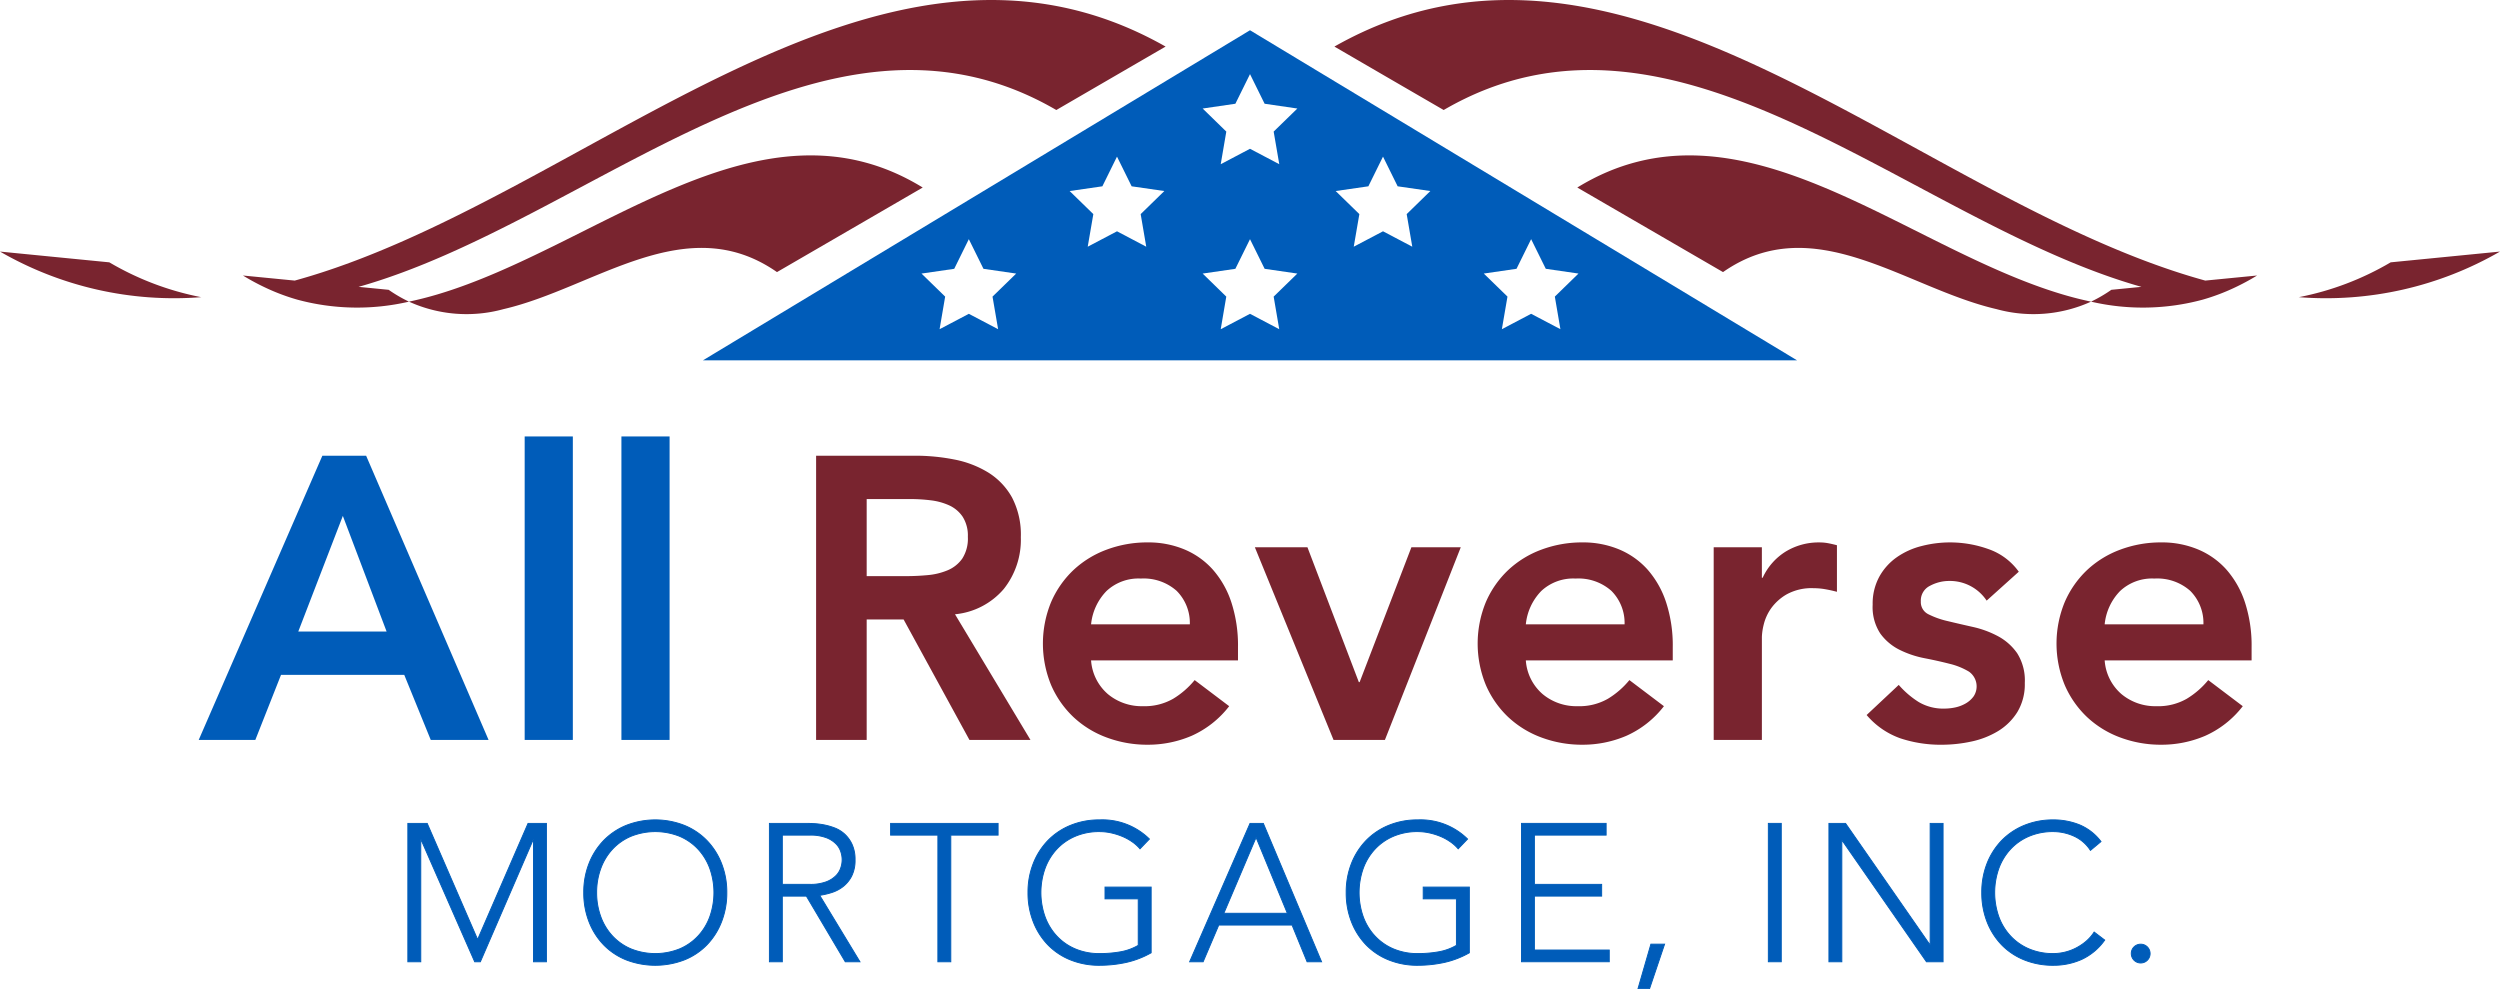
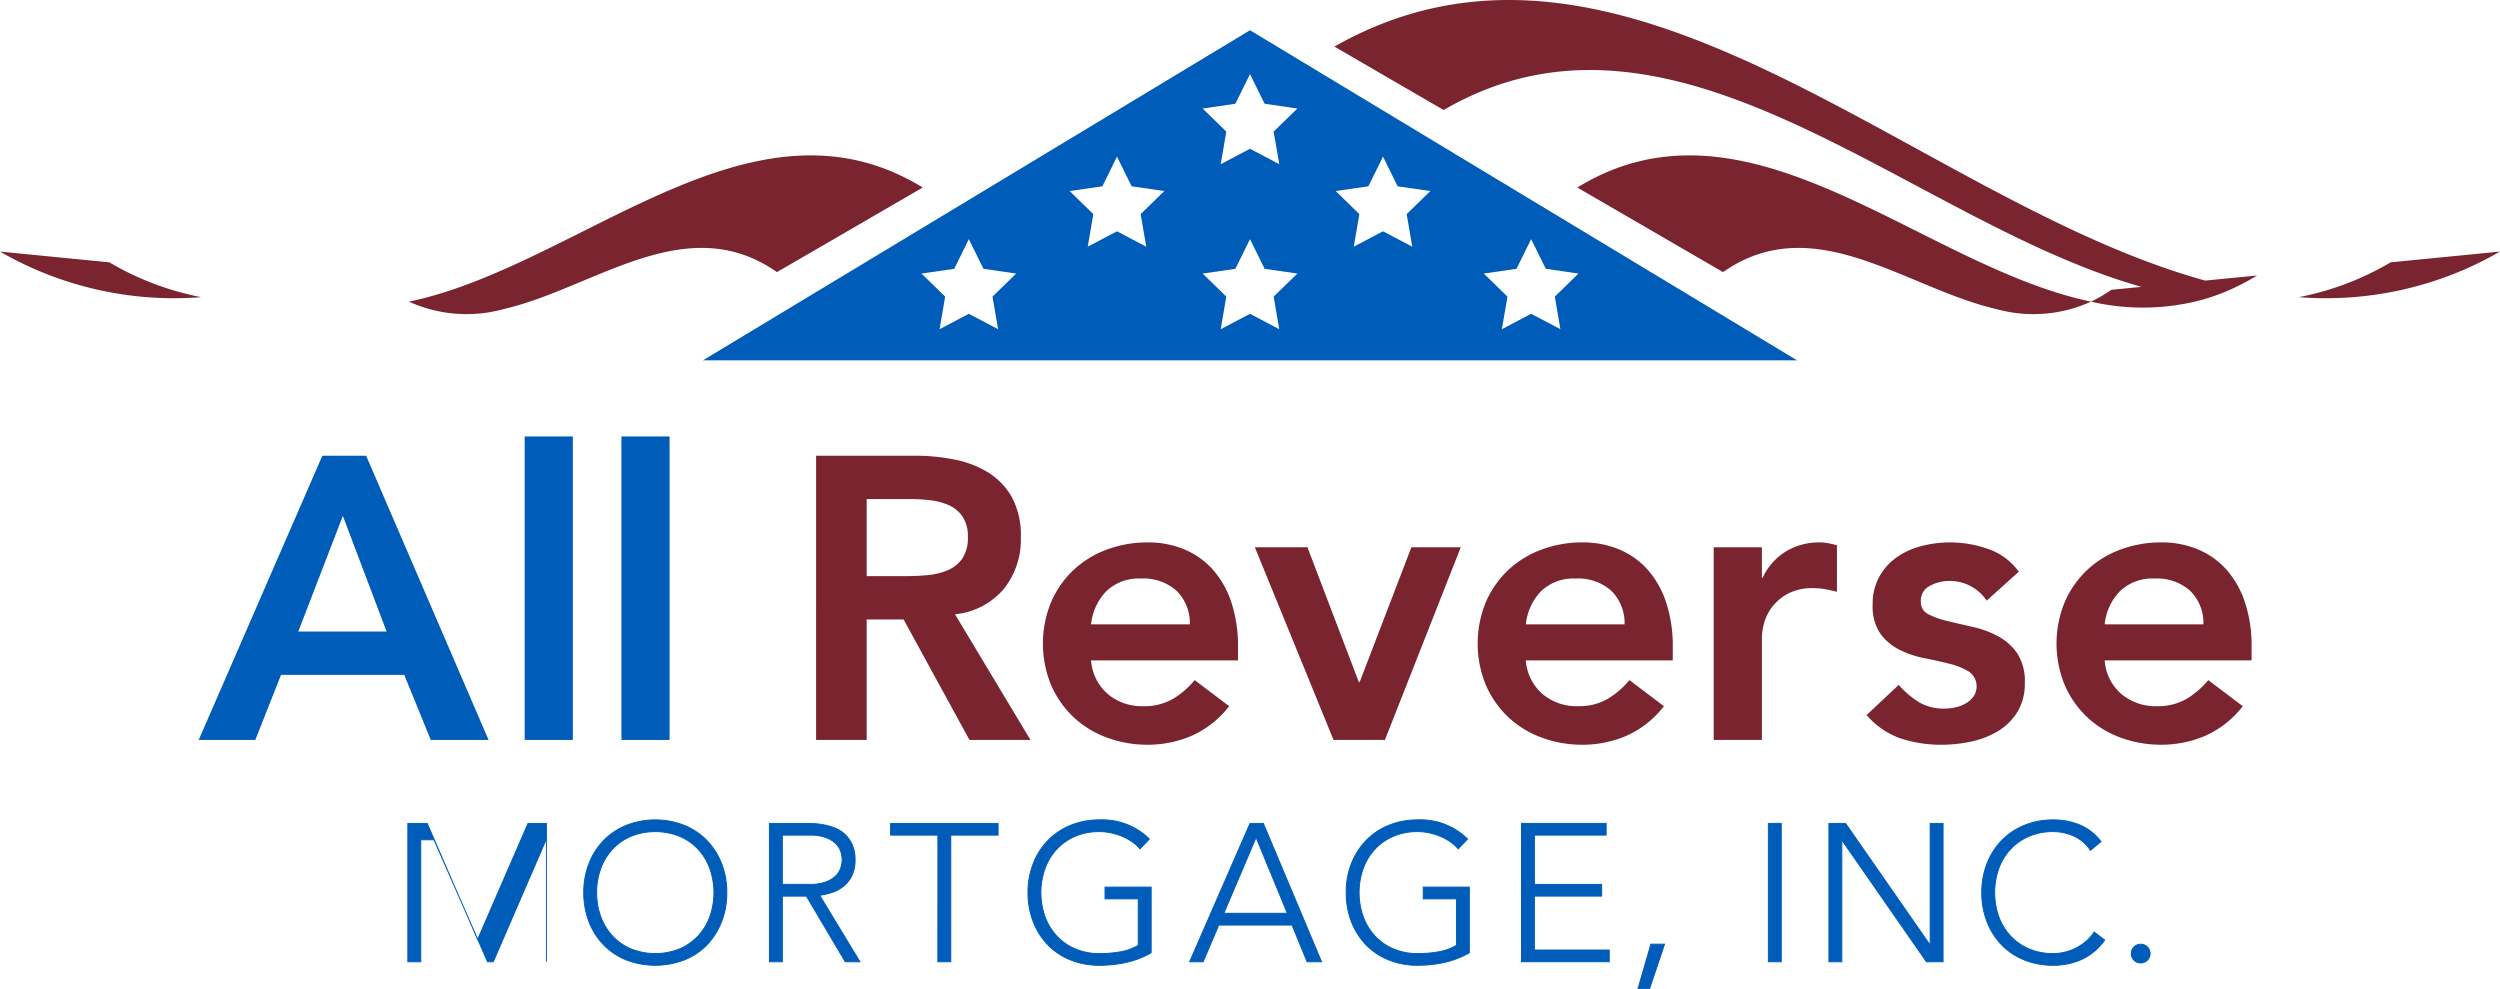
<svg xmlns="http://www.w3.org/2000/svg" id="Layer_1" data-name="Layer 1" width="183" height="72.411" viewBox="0 0 183 72.411">
  <g>
    <path d="M7206.179,7167.221q3.995,2.325,7.998,4.644c17.024-9.912,34.051,8.138,51.077,12.945q-1.101.108-2.203.216a10.428,10.428,0,0,1-1.486.867,16.762,16.762,0,0,0,8.192-.152,15.267,15.267,0,0,0,2.3-.867,16.981,16.981,0,0,0,1.662-.895q-1.898.186-3.793.372C7248.676,7178.505,7227.428,7155.167,7206.179,7167.221Z" transform="translate(-7108.5 -7163.812)" fill="#79242f" />
    <path d="M7283.497,7183.015a21.185,21.185,0,0,1-6.722,2.55,25.474,25.474,0,0,0,14.725-3.338Q7287.499,7182.622,7283.497,7183.015Z" transform="translate(-7108.5 -7163.812)" fill="#79242f" />
  </g>
  <path d="M7259.517,7185.374c-11.853-3.504-23.706-15.11-35.559-7.835q5.331,3.094,10.667,6.19c6.672-4.653,13.343,1.167,20.016,2.71a10.178,10.178,0,0,0,6.924-.547Q7260.542,7185.678,7259.517,7185.374Z" transform="translate(-7108.5 -7163.812)" fill="#79242f" />
  <path d="M7159.959,7190.186h80.081L7200,7166.026Zm21.603-2.276-2.143-1.127-2.141,1.127.408-2.386-1.733-1.687,2.396-.348,1.07-2.17,1.071,2.17,2.395.348-1.732,1.687Zm10.843-6.039-2.14-1.128-2.144,1.128.411-2.386-1.734-1.689,2.395-.346,1.071-2.173,1.072,2.173,2.393.346-1.732,1.689Zm9.735,6.039-2.14-1.127-2.143,1.127.407-2.386-1.73-1.687,2.395-.348,1.071-2.17,1.072,2.17,2.393.348-1.733,1.687Zm17.369-4.422,1.07-2.17,1.072,2.17,2.394.348-1.731,1.687.408,2.386-2.144-1.127-2.141,1.127.41-2.386-1.734-1.687Zm-10.845-6.038,1.072-2.173,1.072,2.173,2.393.346-1.732,1.689.41,2.386-2.142-1.128-2.143,1.128.411-2.386-1.734-1.689Zm-5.198-5.694-1.734,1.688.411,2.388-2.143-1.129-2.143,1.129.409-2.388-1.732-1.688,2.396-.35,1.071-2.169,1.069,2.169Z" transform="translate(-7108.5 -7163.812)" fill="#005cb9" />
  <g>
    <g>
      <path d="M7108.5,7182.227a25.476,25.476,0,0,0,14.726,3.338,21.192,21.192,0,0,1-6.723-2.55Q7112.503,7182.623,7108.5,7182.227Z" transform="translate(-7108.5 -7163.812)" fill="#79242f" />
-       <path d="M7130.075,7184.351q-1.896-.186-3.793-.372a16.96,16.96,0,0,0,1.661.895,15.287,15.287,0,0,0,2.301.867,16.76,16.76,0,0,0,8.192.152,10.41,10.41,0,0,1-1.487-.867q-1.102-.109-2.203-.216c17.026-4.807,34.051-22.858,51.076-12.945q3.998-2.322,8-4.644C7172.573,7155.167,7151.324,7178.505,7130.075,7184.351Z" transform="translate(-7108.5 -7163.812)" fill="#79242f" />
    </g>
    <path d="M7140.482,7185.374q-1.023.303-2.046.518a10.178,10.178,0,0,0,6.924.547c6.672-1.544,13.343-7.364,20.015-2.71q5.332-3.093,10.668-6.19C7164.189,7170.264,7152.336,7181.87,7140.482,7185.374Z" transform="translate(-7108.5 -7163.812)" fill="#79242f" />
  </g>
  <g>
    <path d="M7132.097,7197.17H7135.3l8.963,20.804h-4.232l-1.939-4.76H7129.07l-1.88,4.76h-4.144Zm4.702,12.87-3.203-8.464-3.262,8.464Z" transform="translate(-7108.5 -7163.812)" fill="#005cb9" />
    <path d="M7146.906,7195.76h3.526v22.215h-3.526Z" transform="translate(-7108.5 -7163.812)" fill="#005cb9" />
    <path d="M7153.988,7195.76h3.526v22.215h-3.526Z" transform="translate(-7108.5 -7163.812)" fill="#005cb9" />
    <path d="M7168.239,7197.17h7.229a14.734,14.734,0,0,1,2.895.279,7.443,7.443,0,0,1,2.483.955,5.021,5.021,0,0,1,1.733,1.822,5.872,5.872,0,0,1,.646,2.91,5.793,5.793,0,0,1-1.249,3.79,5.356,5.356,0,0,1-3.57,1.851l5.524,9.197h-4.467l-4.819-8.816h-2.703v8.816h-3.703Zm6.582,8.815q.793,0,1.587-.074a4.883,4.883,0,0,0,1.455-.353,2.477,2.477,0,0,0,1.072-.852,2.707,2.707,0,0,0,.412-1.601,2.564,2.564,0,0,0-.382-1.47,2.384,2.384,0,0,0-.999-.837,4.574,4.574,0,0,0-1.367-.367,12.411,12.411,0,0,0-1.455-.088h-3.203v5.641Z" transform="translate(-7108.5 -7163.812)" fill="#79242f" />
    <path d="M7188.367,7212.155a3.585,3.585,0,0,0,1.234,2.469,3.865,3.865,0,0,0,2.557.881,4.198,4.198,0,0,0,2.218-.544,6.144,6.144,0,0,0,1.573-1.366l2.527,1.91a7.153,7.153,0,0,1-2.763,2.174,8.12,8.12,0,0,1-3.203.647,8.482,8.482,0,0,1-2.997-.528,7.192,7.192,0,0,1-2.439-1.499,7.12,7.12,0,0,1-1.631-2.337,7.988,7.988,0,0,1,0-6.082,7.119,7.119,0,0,1,1.631-2.337,7.213,7.213,0,0,1,2.439-1.499,8.479,8.479,0,0,1,2.997-.528,6.859,6.859,0,0,1,2.689.514,5.779,5.779,0,0,1,2.086,1.484,6.857,6.857,0,0,1,1.352,2.394,10.165,10.165,0,0,1,.484,3.276v.969Zm7.229-2.643a3.325,3.325,0,0,0-.97-2.454,3.639,3.639,0,0,0-2.615-.896,3.428,3.428,0,0,0-2.512.91,4.069,4.069,0,0,0-1.132,2.44Z" transform="translate(-7108.5 -7163.812)" fill="#79242f" />
    <path d="M7200.355,7203.87h3.849l3.763,9.874h.058l3.79-9.874h3.614l-5.554,14.105h-3.76Z" transform="translate(-7108.5 -7163.812)" fill="#79242f" />
    <path d="M7220.191,7212.155a3.58,3.58,0,0,0,1.234,2.469,3.859,3.859,0,0,0,2.556.881,4.201,4.201,0,0,0,2.218-.544,6.156,6.156,0,0,0,1.573-1.366l2.527,1.91a7.139,7.139,0,0,1-2.762,2.174,8.119,8.119,0,0,1-3.203.647,8.482,8.482,0,0,1-2.997-.528,7.192,7.192,0,0,1-2.439-1.499,7.109,7.109,0,0,1-1.631-2.337,7.983,7.983,0,0,1,0-6.082,7.108,7.108,0,0,1,1.631-2.337,7.212,7.212,0,0,1,2.439-1.499,8.48,8.48,0,0,1,2.997-.528,6.85,6.85,0,0,1,2.688.514,5.787,5.787,0,0,1,2.088,1.484,6.884,6.884,0,0,1,1.351,2.394,10.173,10.173,0,0,1,.485,3.276v.969Zm7.228-2.643a3.323,3.323,0,0,0-.97-2.454,3.639,3.639,0,0,0-2.615-.896,3.427,3.427,0,0,0-2.512.91,4.071,4.071,0,0,0-1.131,2.44Z" transform="translate(-7108.5 -7163.812)" fill="#79242f" />
    <path d="M7233.942,7203.87h3.527v2.233h.059a4.428,4.428,0,0,1,1.675-1.91,4.631,4.631,0,0,1,2.497-.675,3.362,3.362,0,0,1,.631.059c.206.04.417.088.633.147v3.408c-.296-.078-.584-.142-.868-.191a4.896,4.896,0,0,0-.838-.073,3.777,3.777,0,0,0-1.982.455,3.625,3.625,0,0,0-1.147,1.043,3.487,3.487,0,0,0-.528,1.176,4.441,4.441,0,0,0-.131.881v7.552h-3.527Z" transform="translate(-7108.5 -7163.812)" fill="#79242f" />
    <path d="M7253.923,7207.778a3.227,3.227,0,0,0-2.762-1.44,2.964,2.964,0,0,0-1.381.352,1.199,1.199,0,0,0-.675,1.147.987.987,0,0,0,.557.94,6.138,6.138,0,0,0,1.411.5q.853.206,1.836.426a7.227,7.227,0,0,1,1.836.675,4.027,4.027,0,0,1,1.411,1.249,3.721,3.721,0,0,1,.559,2.175,3.934,3.934,0,0,1-.544,2.13,4.281,4.281,0,0,1-1.41,1.395,6.295,6.295,0,0,1-1.954.765,10.343,10.343,0,0,1-2.175.235,9.347,9.347,0,0,1-3.026-.47,5.756,5.756,0,0,1-2.469-1.706l2.351-2.204a6.58,6.58,0,0,0,1.454,1.249,3.513,3.513,0,0,0,1.895.485,3.854,3.854,0,0,0,.794-.087,2.616,2.616,0,0,0,.765-.295,1.836,1.836,0,0,0,.573-.514,1.319,1.319,0,0,0-.338-1.807,5.002,5.002,0,0,0-1.41-.573q-.855-.22-1.837-.411a7.131,7.131,0,0,1-1.837-.617,3.856,3.856,0,0,1-1.409-1.19,3.523,3.523,0,0,1-.559-2.116,4.107,4.107,0,0,1,.485-2.042,4.249,4.249,0,0,1,1.279-1.425,5.497,5.497,0,0,1,1.821-.823,8.324,8.324,0,0,1,4.878.22,4.573,4.573,0,0,1,2.233,1.661Z" transform="translate(-7108.5 -7163.812)" fill="#79242f" />
    <path d="M7262.562,7212.155a3.585,3.585,0,0,0,1.234,2.469,3.862,3.862,0,0,0,2.557.881,4.195,4.195,0,0,0,2.218-.544,6.156,6.156,0,0,0,1.573-1.366l2.527,1.91a7.145,7.145,0,0,1-2.762,2.174,8.122,8.122,0,0,1-3.203.647,8.48,8.48,0,0,1-2.997-.528,7.194,7.194,0,0,1-2.439-1.499,7.119,7.119,0,0,1-1.63-2.337,7.975,7.975,0,0,1,0-6.082,7.118,7.118,0,0,1,1.63-2.337,7.215,7.215,0,0,1,2.439-1.499,8.477,8.477,0,0,1,2.997-.528,6.85,6.85,0,0,1,2.688.514,5.765,5.765,0,0,1,2.087,1.484,6.874,6.874,0,0,1,1.351,2.394,10.176,10.176,0,0,1,.485,3.276v.969Zm7.229-2.643a3.324,3.324,0,0,0-.97-2.454,3.641,3.641,0,0,0-2.616-.896,3.425,3.425,0,0,0-2.511.91,4.059,4.059,0,0,0-1.132,2.44Z" transform="translate(-7108.5 -7163.812)" fill="#79242f" />
-     <path d="M7138.355,7224.084h1.416l3.691,8.499,3.691-8.499h1.345v10.129h-.944v-8.927h-.029l-3.863,8.927h-.415l-3.921-8.927H7139.3v8.927h-.945Z" transform="translate(-7108.5 -7163.812)" fill="#005cb9" stroke="#005cb9" stroke-miterlimit="10" stroke-width="0.071" />
+     <path d="M7138.355,7224.084h1.416l3.691,8.499,3.691-8.499h1.345v10.129v-8.927h-.029l-3.863,8.927h-.415l-3.921-8.927H7139.3v8.927h-.945Z" transform="translate(-7108.5 -7163.812)" fill="#005cb9" stroke="#005cb9" stroke-miterlimit="10" stroke-width="0.071" />
    <path d="M7151.231,7229.149a5.72,5.72,0,0,1,.386-2.131,5.077,5.077,0,0,1,1.073-1.682,4.874,4.874,0,0,1,1.652-1.108,5.836,5.836,0,0,1,4.249,0,4.865,4.865,0,0,1,1.653,1.108,5.083,5.083,0,0,1,1.072,1.682,5.704,5.704,0,0,1,.387,2.131,5.772,5.772,0,0,1-.387,2.14,5.057,5.057,0,0,1-1.072,1.688,4.779,4.779,0,0,1-1.653,1.101,5.934,5.934,0,0,1-4.249,0,4.787,4.787,0,0,1-1.652-1.101,5.051,5.051,0,0,1-1.073-1.688A5.788,5.788,0,0,1,7151.231,7229.149Zm.944,0a5.049,5.049,0,0,0,.301,1.76,4.164,4.164,0,0,0,.858,1.416,3.945,3.945,0,0,0,1.353.945,4.781,4.781,0,0,0,3.562,0,3.951,3.951,0,0,0,1.353-.945,4.158,4.158,0,0,0,.858-1.416,5.305,5.305,0,0,0,0-3.52,4.186,4.186,0,0,0-.858-1.416,3.957,3.957,0,0,0-1.353-.944,4.79,4.79,0,0,0-3.562,0,3.951,3.951,0,0,0-1.353.944,4.192,4.192,0,0,0-.858,1.416A5.059,5.059,0,0,0,7152.175,7229.149Z" transform="translate(-7108.5 -7163.812)" fill="#005cb9" stroke="#005cb9" stroke-miterlimit="10" stroke-width="0.071" />
    <path d="M7164.822,7224.084h2.662c.133,0,.314.004.544.014a5.495,5.495,0,0,1,.744.086,4.601,4.601,0,0,1,.816.229,2.327,2.327,0,0,1,.744.458,2.377,2.377,0,0,1,.544.76,2.622,2.622,0,0,1,.214,1.114,2.554,2.554,0,0,1-.251,1.202,2.324,2.324,0,0,1-.629.765,2.644,2.644,0,0,1-.838.437,5.431,5.431,0,0,1-.872.201l2.947,4.863h-1.073l-2.847-4.806h-1.761v4.806h-.944Zm.944,4.464h2.003a3.314,3.314,0,0,0,1.209-.186,2.018,2.018,0,0,0,.723-.459,1.448,1.448,0,0,0,.35-.585,1.805,1.805,0,0,0,0-1.145,1.446,1.446,0,0,0-.35-.586,2.007,2.007,0,0,0-.723-.459,3.309,3.309,0,0,0-1.209-.186h-2.003Z" transform="translate(-7108.5 -7163.812)" fill="#005cb9" stroke="#005cb9" stroke-miterlimit="10" stroke-width="0.071" />
    <path d="M7177.154,7224.943h-3.462v-.858h7.868v.858h-3.462v9.27h-.945Z" transform="translate(-7108.5 -7163.812)" fill="#005cb9" stroke="#005cb9" stroke-miterlimit="10" stroke-width="0.071" />
    <path d="M7192.764,7233.556a6.593,6.593,0,0,1-1.839.708,9.113,9.113,0,0,1-1.938.207,5.567,5.567,0,0,1-2.125-.393,4.779,4.779,0,0,1-1.653-1.101,5.042,5.042,0,0,1-1.073-1.688,5.78,5.78,0,0,1-.387-2.14,5.712,5.712,0,0,1,.387-2.131,5.068,5.068,0,0,1,1.073-1.682,4.865,4.865,0,0,1,1.653-1.108,5.49,5.49,0,0,1,2.125-.4,4.902,4.902,0,0,1,3.648,1.402l-.687.715a2.921,2.921,0,0,0-.565-.508,3.805,3.805,0,0,0-.73-.401,4.773,4.773,0,0,0-.822-.258,4.064,4.064,0,0,0-.844-.092,4.426,4.426,0,0,0-1.782.343,3.956,3.956,0,0,0-1.352.944,4.198,4.198,0,0,0-.858,1.416,5.299,5.299,0,0,0,0,3.52,4.17,4.17,0,0,0,.858,1.416,3.95,3.95,0,0,0,1.352.945,4.452,4.452,0,0,0,1.782.344,8.658,8.658,0,0,0,1.53-.129,3.93,3.93,0,0,0,1.302-.473v-3.405h-2.432v-.858h3.377Z" transform="translate(-7108.5 -7163.812)" fill="#005cb9" stroke="#005cb9" stroke-miterlimit="10" stroke-width="0.071" />
    <path d="M7200.002,7224.084h.973l4.263,10.129h-1.059l-1.101-2.688h-5.364l-1.145,2.688h-.987Zm.443,1.03-2.36,5.551h4.649Z" transform="translate(-7108.5 -7163.812)" fill="#005cb9" stroke="#005cb9" stroke-miterlimit="10" stroke-width="0.071" />
    <path d="M7216.055,7233.556a6.59,6.59,0,0,1-1.838.708,9.119,9.119,0,0,1-1.939.207,5.569,5.569,0,0,1-2.125-.393,4.785,4.785,0,0,1-1.653-1.101,5.07,5.07,0,0,1-1.073-1.688,5.78,5.78,0,0,1-.386-2.14,5.712,5.712,0,0,1,.386-2.131,5.096,5.096,0,0,1,1.073-1.682,4.872,4.872,0,0,1,1.653-1.108,5.492,5.492,0,0,1,2.125-.4,4.899,4.899,0,0,1,3.647,1.402l-.686.715a2.917,2.917,0,0,0-.565-.508,3.768,3.768,0,0,0-.729-.401,4.797,4.797,0,0,0-.823-.258,4.053,4.053,0,0,0-.844-.092,4.435,4.435,0,0,0-1.782.343,3.944,3.944,0,0,0-1.351.944,4.176,4.176,0,0,0-.859,1.416,5.315,5.315,0,0,0,0,3.52,4.148,4.148,0,0,0,.859,1.416,3.938,3.938,0,0,0,1.351.945,4.461,4.461,0,0,0,1.782.344,8.664,8.664,0,0,0,1.531-.129,3.929,3.929,0,0,0,1.302-.473v-3.405h-2.432v-.858h3.377Z" transform="translate(-7108.5 -7163.812)" fill="#005cb9" stroke="#005cb9" stroke-miterlimit="10" stroke-width="0.071" />
    <path d="M7219.874,7224.084h6.194v.858h-5.25v3.606h4.923v.858h-4.923v3.948h5.479v.858h-6.423Z" transform="translate(-7108.5 -7163.812)" fill="#005cb9" stroke="#005cb9" stroke-miterlimit="10" stroke-width="0.071" />
    <path d="M7229.345,7232.926h1.002l-1.101,3.261h-.845Z" transform="translate(-7108.5 -7163.812)" fill="#005cb9" stroke="#005cb9" stroke-miterlimit="10" stroke-width="0.071" />
    <path d="M7237.943,7224.084h.945v10.129h-.945Z" transform="translate(-7108.5 -7163.812)" fill="#005cb9" stroke="#005cb9" stroke-miterlimit="10" stroke-width="0.071" />
    <path d="M7242.378,7224.084h1.216l6.165,8.871h.028v-8.871h.945v10.129h-1.216l-6.166-8.871h-.029v8.871h-.943Z" transform="translate(-7108.5 -7163.812)" fill="#005cb9" stroke="#005cb9" stroke-miterlimit="10" stroke-width="0.071" />
    <path d="M7262.565,7232.626a4.283,4.283,0,0,1-1.688,1.416,5.015,5.015,0,0,1-2.075.429,5.572,5.572,0,0,1-2.125-.393,4.801,4.801,0,0,1-1.653-1.101,5.071,5.071,0,0,1-1.073-1.688,5.796,5.796,0,0,1-.386-2.14,5.728,5.728,0,0,1,.386-2.131,5.098,5.098,0,0,1,1.073-1.682,4.889,4.889,0,0,1,1.653-1.108,5.495,5.495,0,0,1,2.125-.4,5.064,5.064,0,0,1,1.924.364,3.822,3.822,0,0,1,1.566,1.223l-.772.644a2.794,2.794,0,0,0-1.209-1.044,3.671,3.671,0,0,0-1.509-.329,4.431,4.431,0,0,0-1.781.343,3.952,3.952,0,0,0-1.351.944,4.189,4.189,0,0,0-.859,1.416,5.317,5.317,0,0,0,0,3.52,4.16,4.16,0,0,0,.859,1.416,3.946,3.946,0,0,0,1.351.945,4.456,4.456,0,0,0,1.781.344,3.69,3.69,0,0,0,1.61-.38,3.921,3.921,0,0,0,.751-.486,3.107,3.107,0,0,0,.629-.709Z" transform="translate(-7108.5 -7163.812)" fill="#005cb9" stroke="#005cb9" stroke-miterlimit="10" stroke-width="0.071" />
    <path d="M7264.511,7233.613a.666.666,0,0,1,.2-.487.692.692,0,0,1,.973,0,.688.688,0,1,1-1.173.487Z" transform="translate(-7108.5 -7163.812)" fill="#005cb9" stroke="#005cb9" stroke-miterlimit="10" stroke-width="0.071" />
  </g>
</svg>